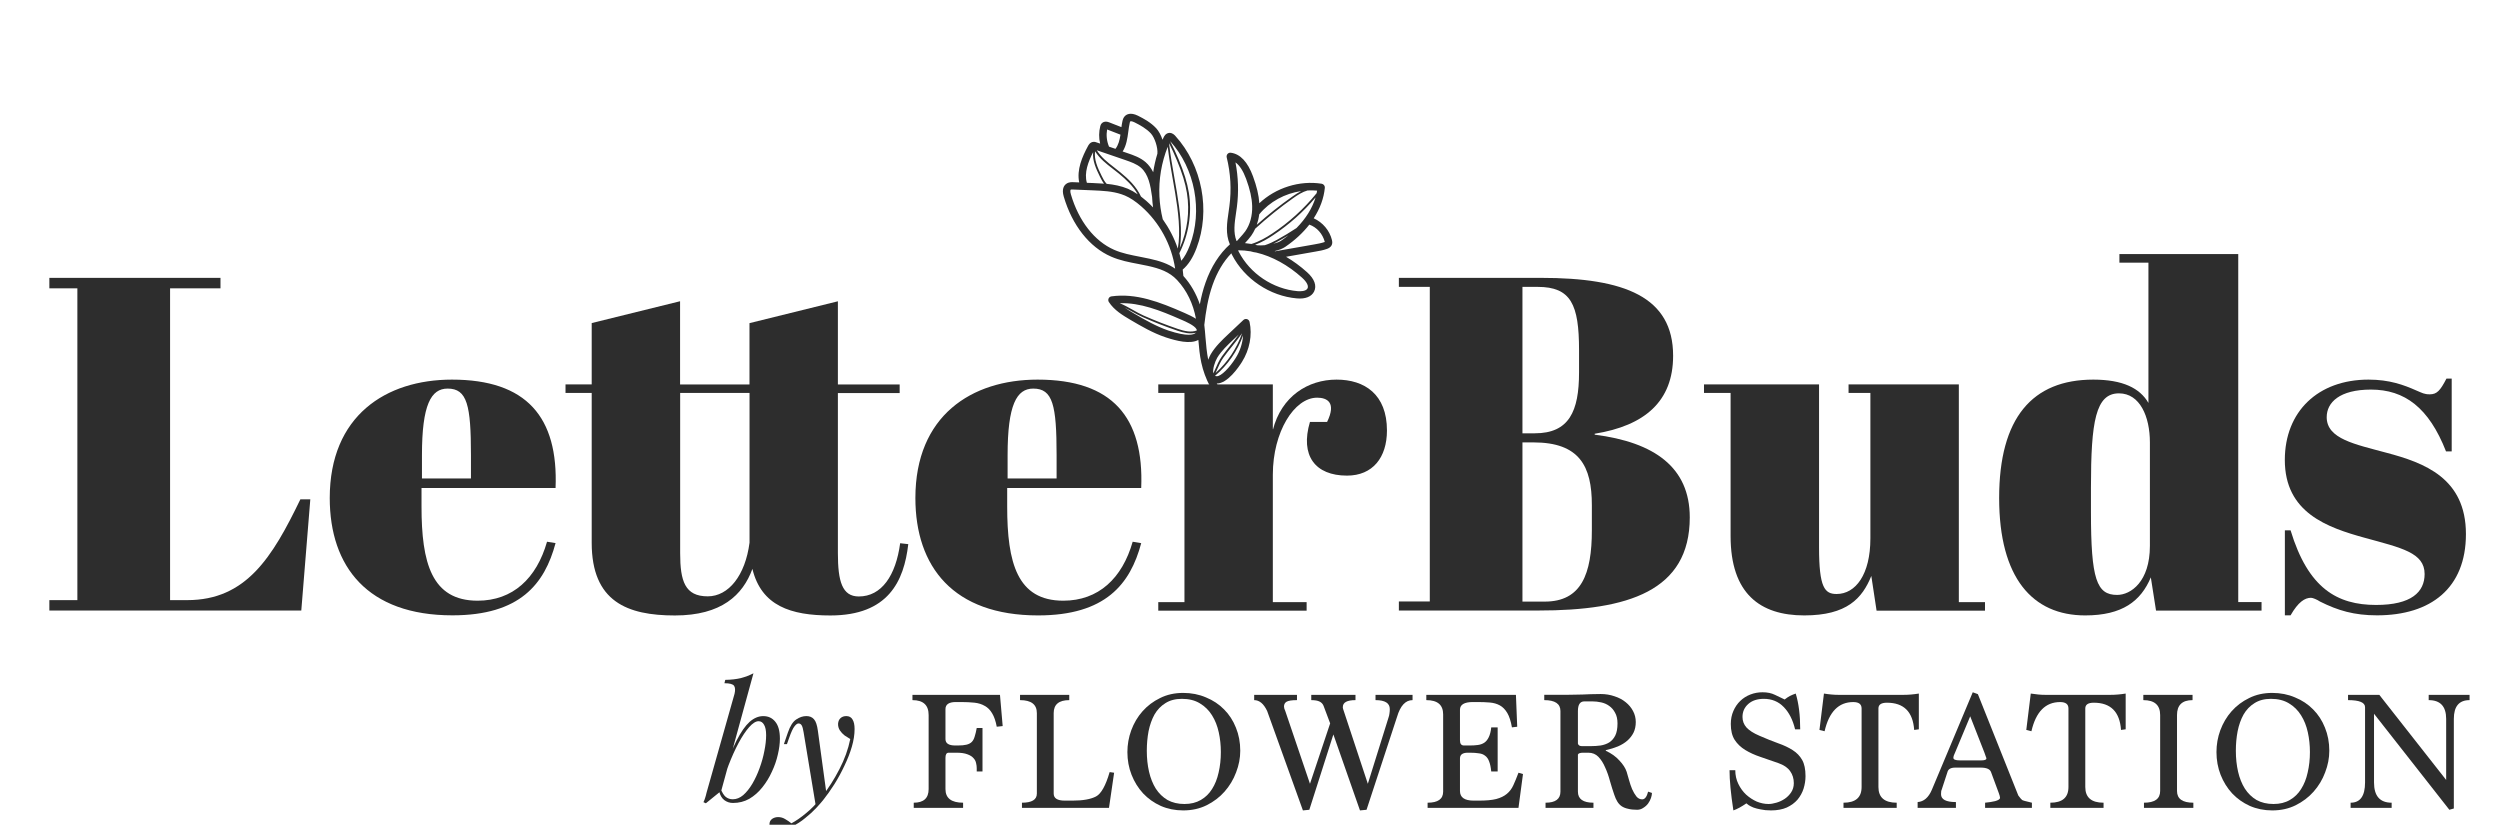
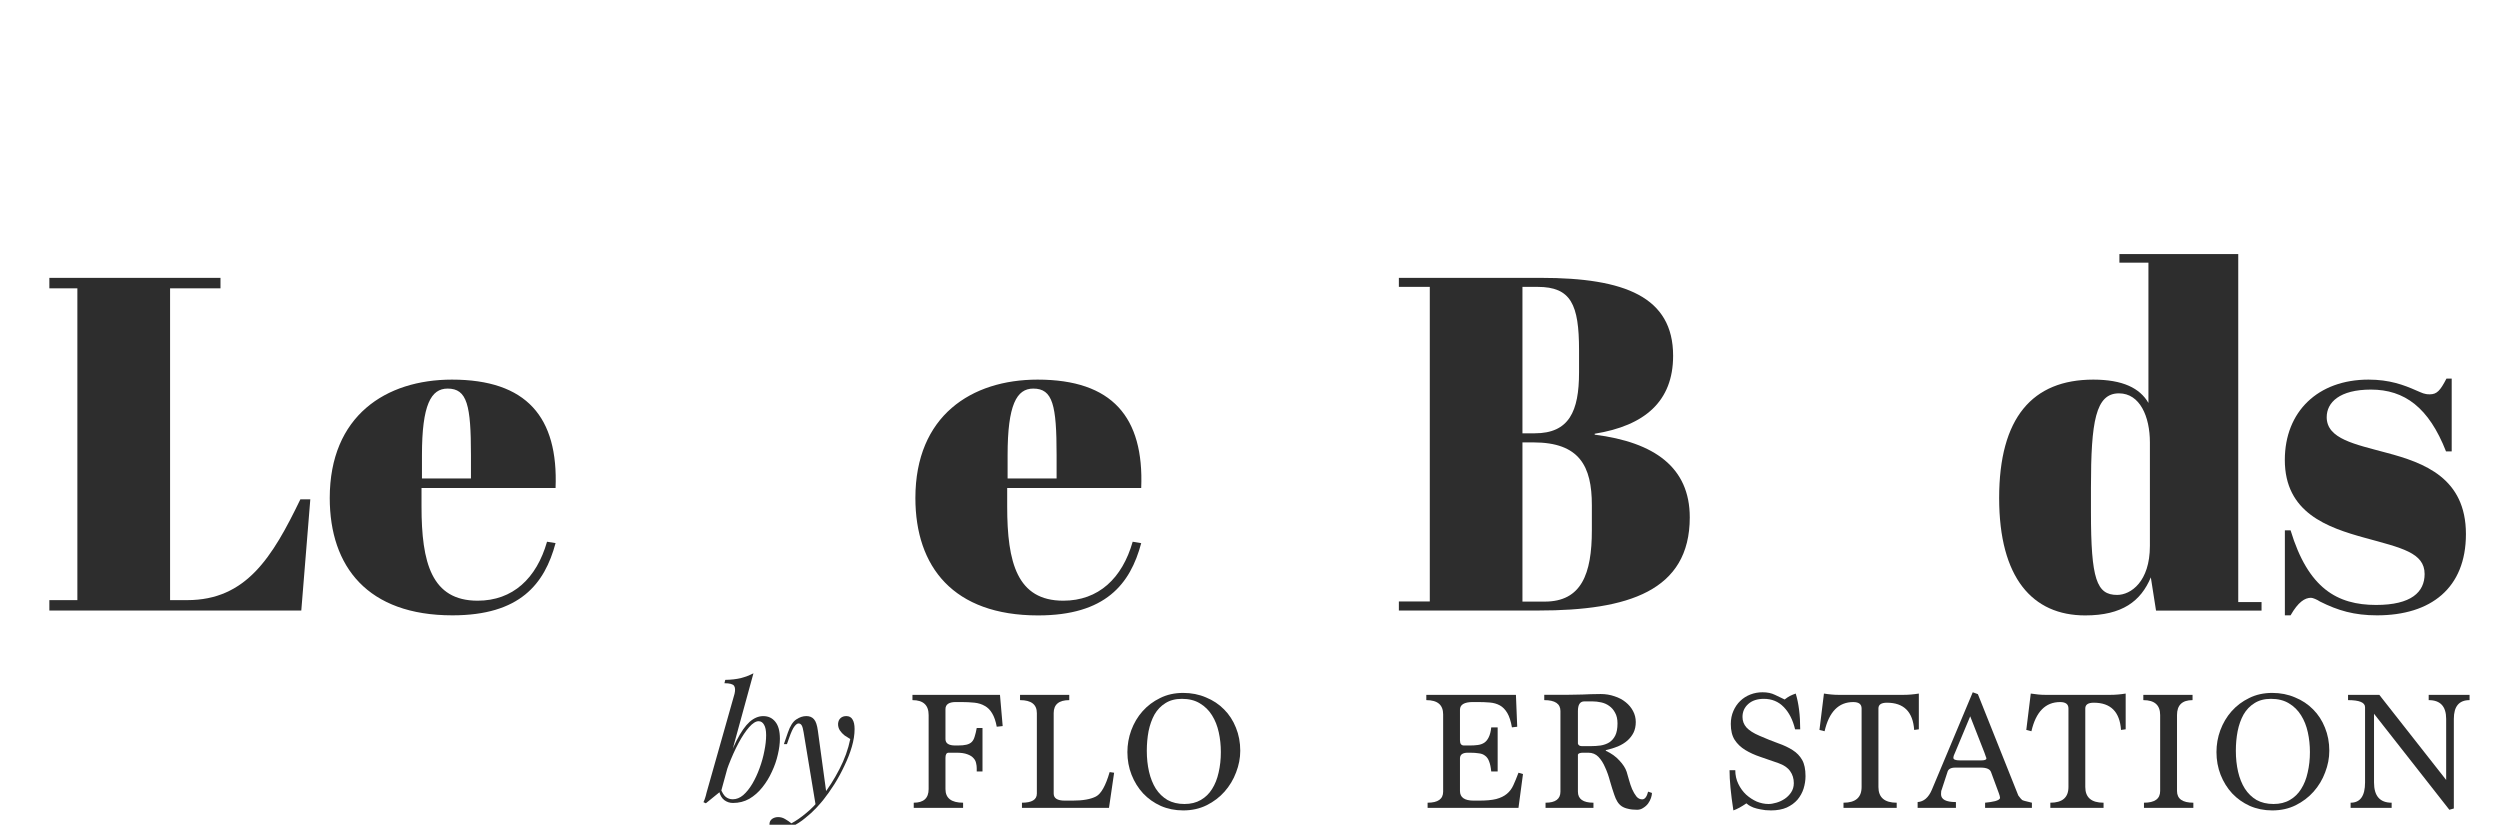
<svg xmlns="http://www.w3.org/2000/svg" width="97" height="32" viewBox="0 0 97 32" fill="none">
  <g clip-path="url(#clip0_570_421)">
    <path d="M8.555 10.781V11.186H6.599V23.285H7.264C9.551 23.285 10.567 21.624 11.654 19.375H12.04L11.69 23.69H1.915V23.285H3.002V11.186H1.915V10.781H8.555Z" fill="#2D2D2D" />
    <path d="M17.536 14.729C20.433 14.729 21.666 16.186 21.556 18.934H16.355V19.654C16.355 21.831 16.742 23.307 18.532 23.307C19.898 23.307 20.819 22.44 21.225 21.019L21.556 21.072C21.131 22.659 20.174 23.875 17.553 23.875C14.27 23.875 12.794 21.994 12.794 19.32C12.796 16.131 14.973 14.729 17.536 14.729ZM18.273 18.564V17.659C18.273 15.723 18.127 15.077 17.368 15.077C16.723 15.077 16.372 15.703 16.372 17.659V18.564H18.273Z" fill="#2D2D2D" />
-     <path d="M22.958 15.245H21.942V14.914H22.958V12.535L26.387 11.688V14.916H29.08V12.538L32.51 11.69V14.918H34.907V15.25H32.51V21.466C32.51 22.553 32.675 23.143 33.321 23.143C34.206 23.143 34.758 22.332 34.926 21.077L35.241 21.113C35.075 22.55 34.466 23.88 32.217 23.88C30.686 23.88 29.543 23.51 29.193 22.073C28.823 23.088 27.993 23.88 26.186 23.88C24.34 23.88 22.958 23.345 22.958 21.058V15.245ZM29.082 15.245H26.39V21.461C26.39 22.548 26.575 23.138 27.46 23.138C28.271 23.138 28.917 22.327 29.082 21.055V15.245Z" fill="#2D2D2D" />
    <path d="M40.259 14.729C43.156 14.729 44.39 16.186 44.279 18.934H39.079V19.654C39.079 21.831 39.465 23.307 41.255 23.307C42.621 23.307 43.543 22.44 43.948 21.019L44.279 21.075C43.855 22.661 42.897 23.878 40.276 23.878C36.993 23.878 35.517 21.996 35.517 19.323C35.517 16.131 37.694 14.729 40.259 14.729ZM40.996 18.564V17.659C40.996 15.723 40.85 15.077 40.091 15.077C39.446 15.077 39.095 15.703 39.095 17.659V18.564H40.996Z" fill="#2D2D2D" />
-     <path d="M49.386 18.418V23.362H50.697V23.693H44.941V23.362H45.957V15.245H44.941V14.914H49.386V16.685C49.718 15.375 50.752 14.729 51.858 14.729C52.946 14.729 53.814 15.3 53.814 16.702C53.814 17.753 53.26 18.454 52.264 18.454C51.028 18.454 50.438 17.679 50.826 16.371H51.491C51.861 15.615 51.491 15.43 51.105 15.43C50.217 15.43 49.386 16.757 49.386 18.418Z" fill="#2D2D2D" />
    <path d="M59.791 10.781C63.038 10.781 64.917 11.518 64.917 13.805C64.917 15.576 63.811 16.517 61.874 16.829V16.865C64.197 17.16 65.563 18.137 65.563 20.074C65.563 22.932 63.165 23.688 59.697 23.688H54.276V23.338H55.476V11.131H54.276V10.781H59.791ZM59.071 16.812H59.551C60.878 16.812 61.267 15.965 61.267 14.45V13.584C61.267 11.813 60.953 11.131 59.661 11.131H59.071V16.812ZM59.071 23.342H59.937C61.358 23.342 61.764 22.272 61.764 20.575V19.598C61.764 18.086 61.284 17.165 59.496 17.165H59.071V23.342Z" fill="#2D2D2D" />
-     <path d="M72.811 23.693L72.607 22.347C72.257 23.213 71.666 23.878 70.005 23.878C68.289 23.878 67.147 23.031 67.147 20.799V15.245H66.115V14.914H70.579V21.24C70.579 22.807 70.8 23.047 71.261 23.047C71.997 23.047 72.571 22.291 72.571 20.89V15.245H71.724V14.914H76.003V23.362H77.018V23.693H72.811Z" fill="#2D2D2D" />
    <path d="M83.452 22.402C83.066 23.323 82.346 23.878 80.906 23.878C78.859 23.878 77.567 22.421 77.567 19.323C77.567 16.205 78.859 14.729 81.22 14.729C82.363 14.729 83.028 15.06 83.359 15.634V10.191H82.233V9.859H86.844V23.359H87.748V23.691H83.654L83.452 22.402ZM83.416 21.183V17.163C83.416 16.167 83.03 15.262 82.216 15.262C81.311 15.262 81.129 16.349 81.129 18.915V19.875C81.129 22.476 81.35 23.083 82.144 23.083C82.677 23.083 83.416 22.567 83.416 21.183Z" fill="#2D2D2D" />
    <path d="M88.653 20.576H88.874C89.556 22.827 90.681 23.472 92.193 23.472C93.559 23.472 94.075 22.973 94.075 22.272C94.075 21.442 93.17 21.257 91.768 20.871C90.292 20.465 88.651 19.894 88.651 17.847C88.651 15.965 89.942 14.729 91.898 14.729C92.709 14.729 93.264 14.933 93.76 15.154C93.981 15.245 94.056 15.3 94.276 15.3C94.552 15.3 94.682 15.154 94.922 14.691H95.126V17.513H94.905C94.24 15.816 93.3 15.116 91.992 15.116C90.775 15.116 90.276 15.615 90.276 16.186C90.276 17.033 91.382 17.237 92.599 17.568C94.056 17.955 95.678 18.545 95.678 20.722C95.678 22.824 94.312 23.875 92.229 23.875C91.344 23.875 90.717 23.691 90.016 23.34C89.906 23.266 89.74 23.194 89.666 23.194C89.426 23.194 89.169 23.36 88.874 23.875H88.653V20.576Z" fill="#2D2D2D" />
-     <path d="M42.534 5.521C42.512 5.513 42.474 5.499 42.426 5.504C42.296 5.513 42.236 5.626 42.215 5.665C41.994 6.073 41.768 6.586 41.874 7.078L41.655 7.069C41.583 7.066 41.473 7.061 41.377 7.129C41.283 7.193 41.187 7.335 41.274 7.628C41.6 8.741 42.27 9.591 43.11 9.956C43.453 10.107 43.822 10.177 44.178 10.244C44.298 10.268 44.418 10.289 44.535 10.316C45.003 10.419 45.375 10.551 45.668 10.863C45.67 10.865 45.673 10.868 45.675 10.87C46.05 11.273 46.297 11.789 46.403 12.368C46.273 12.284 46.122 12.214 45.975 12.149L45.932 12.13C44.998 11.72 44.082 11.365 43.124 11.499C43.076 11.506 43.033 11.537 43.014 11.581C42.995 11.626 42.997 11.677 43.023 11.717C43.232 12.039 43.566 12.236 43.858 12.409C44.288 12.661 44.732 12.922 45.219 13.085C45.227 13.088 45.234 13.09 45.241 13.093C45.644 13.225 46.179 13.364 46.496 13.189C46.52 13.479 46.547 13.779 46.611 14.072C46.883 15.334 47.874 16.433 49.098 16.846C49.141 16.861 49.187 16.875 49.232 16.889C49.309 16.911 49.388 16.868 49.41 16.791C49.431 16.714 49.391 16.63 49.311 16.613C48.421 16.354 47.651 15.701 47.211 14.881C47.627 14.883 48.063 14.245 48.188 14.043C48.486 13.568 48.594 13.001 48.483 12.49C48.471 12.44 48.435 12.397 48.385 12.382C48.334 12.368 48.282 12.38 48.243 12.416L47.66 12.965C47.415 13.196 47.161 13.436 46.981 13.738C46.955 13.784 46.916 13.861 46.878 13.957C46.822 13.673 46.796 13.378 46.772 13.09C46.76 12.929 46.746 12.769 46.727 12.608C46.784 12.101 46.868 11.571 47.046 11.062C47.218 10.568 47.468 10.148 47.775 9.829C47.782 9.85 47.792 9.869 47.804 9.891C48.286 10.827 49.273 11.489 50.322 11.578C50.651 11.607 50.886 11.511 50.986 11.314C51.099 11.089 51.003 10.82 50.713 10.561C50.454 10.328 50.18 10.129 49.899 9.963L51.044 9.761C51.188 9.737 51.337 9.711 51.483 9.658C51.524 9.644 51.632 9.605 51.675 9.497C51.706 9.421 51.687 9.346 51.68 9.315C51.591 8.945 51.32 8.626 50.972 8.47C51.217 8.093 51.366 7.69 51.404 7.285C51.411 7.21 51.356 7.143 51.284 7.129C50.418 6.992 49.501 7.285 48.862 7.885C48.841 7.573 48.762 7.237 48.615 6.838C48.411 6.284 48.123 5.974 47.756 5.926C47.708 5.919 47.663 5.936 47.629 5.972C47.598 6.008 47.586 6.056 47.595 6.101C47.749 6.723 47.785 7.359 47.701 7.993C47.691 8.067 47.679 8.141 47.67 8.218C47.607 8.638 47.542 9.073 47.718 9.478C47.718 9.478 47.718 9.481 47.72 9.481C47.315 9.843 46.988 10.354 46.775 10.964C46.676 11.242 46.606 11.525 46.554 11.809C46.412 11.396 46.199 11.021 45.915 10.707C45.91 10.625 45.901 10.541 45.889 10.46C46.11 10.27 46.282 10.006 46.426 9.625C46.978 8.17 46.647 6.421 45.601 5.271C45.57 5.237 45.488 5.149 45.368 5.156C45.222 5.168 45.159 5.302 45.14 5.348C45.128 5.372 45.118 5.398 45.106 5.422C45.047 5.247 44.96 5.084 44.862 4.978C44.655 4.755 44.386 4.606 44.151 4.489C43.858 4.345 43.705 4.441 43.64 4.51C43.585 4.57 43.563 4.64 43.549 4.709C43.532 4.781 43.523 4.856 43.511 4.933L43.038 4.748C42.874 4.683 42.781 4.748 42.742 4.791C42.709 4.829 42.697 4.873 42.69 4.897C42.635 5.117 42.632 5.35 42.685 5.571L42.534 5.521ZM47.943 13.892C47.718 14.252 47.377 14.614 47.202 14.597C47.175 14.595 47.156 14.59 47.142 14.583C47.636 14.165 48.013 13.621 48.231 13.013C48.212 13.313 48.116 13.621 47.943 13.892ZM47.166 14.47C47.18 14.439 47.192 14.408 47.206 14.377C47.281 14.204 47.36 14.024 47.468 13.873C47.574 13.724 47.691 13.58 47.804 13.438C47.934 13.275 48.068 13.107 48.191 12.932C47.986 13.52 47.631 14.055 47.166 14.47ZM47.857 13.174L48.063 12.98C47.962 13.121 47.855 13.256 47.746 13.39C47.634 13.532 47.516 13.678 47.41 13.827C47.298 13.985 47.218 14.168 47.142 14.345C47.12 14.393 47.099 14.441 47.077 14.487C47.043 14.331 47.135 14.041 47.228 13.882C47.386 13.616 47.627 13.393 47.857 13.174ZM49.993 9.128C49.902 9.202 49.806 9.272 49.705 9.341C49.635 9.389 49.527 9.428 49.403 9.459C49.462 9.43 49.52 9.401 49.575 9.37C49.717 9.293 49.856 9.212 49.993 9.128ZM50.523 10.777C50.59 10.837 50.804 11.045 50.732 11.189C50.672 11.309 50.444 11.305 50.348 11.297C49.395 11.216 48.498 10.616 48.061 9.764C48.051 9.745 48.044 9.725 48.039 9.711C48.203 9.711 48.37 9.725 48.536 9.754C48.541 9.757 48.543 9.757 48.548 9.759C48.606 9.778 48.673 9.79 48.747 9.8C49.359 9.946 49.971 10.28 50.523 10.777ZM51.402 9.387C51.399 9.389 51.395 9.389 51.39 9.392C51.265 9.435 51.128 9.459 50.996 9.483L49.494 9.747C49.489 9.747 49.486 9.749 49.482 9.752C49.474 9.749 49.467 9.745 49.458 9.742C49.618 9.704 49.765 9.649 49.866 9.579C50.24 9.325 50.554 9.032 50.802 8.715C51.094 8.818 51.318 9.07 51.402 9.387ZM50.303 8.849C50.055 9.01 49.803 9.166 49.542 9.308C49.393 9.387 49.237 9.464 49.074 9.514C48.968 9.524 48.867 9.524 48.781 9.517C48.755 9.509 48.726 9.505 48.699 9.497C48.961 9.399 49.201 9.257 49.398 9.125C50.014 8.717 50.566 8.225 51.044 7.661C50.917 8.079 50.663 8.485 50.303 8.849ZM50.485 7.414C50.362 7.477 50.247 7.553 50.142 7.628C49.662 7.964 49.201 8.331 48.764 8.722C48.807 8.593 48.841 8.456 48.858 8.314C48.858 8.312 48.86 8.312 48.862 8.312C49.266 7.822 49.858 7.505 50.485 7.414ZM47.977 9.349C47.847 9.022 47.9 8.655 47.958 8.264C47.97 8.187 47.982 8.11 47.991 8.033C48.066 7.453 48.047 6.872 47.936 6.301C48.094 6.413 48.234 6.627 48.349 6.939C48.5 7.349 48.575 7.685 48.584 7.993C48.596 8.369 48.5 8.717 48.315 8.977C48.255 9.061 48.183 9.137 48.109 9.221C48.071 9.265 48.03 9.308 47.991 9.353C47.986 9.351 47.982 9.351 47.977 9.349ZM48.32 9.416C48.397 9.332 48.478 9.243 48.548 9.145C48.608 9.061 48.658 8.969 48.702 8.873C49.17 8.449 49.664 8.048 50.18 7.685C50.353 7.563 50.535 7.445 50.732 7.39C50.855 7.383 50.979 7.385 51.104 7.397C51.099 7.431 51.092 7.465 51.085 7.496C50.593 8.103 50.012 8.631 49.359 9.063C49.136 9.212 48.858 9.373 48.555 9.466C48.471 9.452 48.387 9.44 48.303 9.433C48.308 9.428 48.313 9.421 48.32 9.416ZM45.817 12.397L45.862 12.416C46.002 12.476 46.352 12.629 46.426 12.776C46.429 12.793 46.431 12.807 46.438 12.821C46.218 12.908 45.954 12.848 45.697 12.761C45.69 12.759 45.685 12.757 45.678 12.754C45.236 12.603 44.794 12.43 44.367 12.241C44.228 12.178 44.089 12.101 43.943 12.017C43.782 11.926 43.616 11.835 43.448 11.765C44.238 11.737 45.02 12.046 45.817 12.397ZM45.33 12.824C44.867 12.665 44.427 12.413 44.005 12.166C43.883 12.094 43.753 12.015 43.63 11.929C43.724 11.977 43.818 12.027 43.909 12.08C44.05 12.159 44.199 12.243 44.341 12.305C44.77 12.497 45.212 12.67 45.656 12.821C45.663 12.824 45.668 12.826 45.675 12.829C45.922 12.913 46.175 12.97 46.4 12.91C46.319 12.992 46.074 13.069 45.33 12.824ZM43.659 6.209C43.875 6.284 44.099 6.361 44.267 6.505C44.559 6.759 44.639 7.189 44.701 7.642C44.708 7.777 44.72 7.913 44.739 8.048C44.655 7.959 44.566 7.873 44.473 7.791C44.403 7.731 44.336 7.676 44.269 7.625C44.099 7.244 43.775 6.937 43.467 6.685C43.383 6.615 43.302 6.553 43.222 6.49C42.961 6.289 42.733 6.109 42.555 5.83L43.659 6.209ZM45.363 5.561C45.471 5.777 45.572 5.998 45.663 6.219C45.867 6.709 45.992 7.109 46.052 7.486C46.17 8.209 46.071 8.955 45.776 9.622C45.884 8.969 45.779 8.149 45.666 7.477C45.635 7.292 45.603 7.112 45.572 6.932C45.49 6.469 45.411 6.029 45.361 5.566C45.363 5.564 45.363 5.561 45.363 5.561ZM45.502 6.944C45.534 7.124 45.567 7.304 45.596 7.489C45.709 8.168 45.817 9.001 45.699 9.646C45.562 9.241 45.363 8.857 45.114 8.506C45.114 8.506 45.114 8.506 45.114 8.504C45.042 8.213 45.001 7.918 44.986 7.621V7.618C44.986 7.616 44.986 7.616 44.986 7.613C44.955 6.961 45.066 6.305 45.308 5.696C45.356 6.118 45.428 6.521 45.502 6.944ZM42.939 7.133C42.853 7.045 42.795 6.927 42.745 6.826C42.582 6.5 42.443 6.181 42.49 5.871C42.675 6.161 42.92 6.351 43.175 6.548C43.254 6.61 43.335 6.673 43.419 6.74C43.688 6.961 43.971 7.225 44.144 7.539C44.014 7.45 43.887 7.378 43.76 7.323C43.496 7.213 43.215 7.16 42.939 7.133ZM42.414 5.902C42.38 6.219 42.519 6.536 42.68 6.86C42.723 6.944 42.771 7.042 42.836 7.126C42.69 7.114 42.546 7.107 42.407 7.102L42.171 7.093C42.056 6.706 42.227 6.267 42.414 5.902ZM44.598 10.037C44.478 10.011 44.355 9.987 44.233 9.963C43.878 9.893 43.542 9.831 43.227 9.692C42.467 9.358 41.855 8.578 41.552 7.546C41.516 7.426 41.531 7.371 41.542 7.361C41.559 7.349 41.617 7.352 41.646 7.354L42.397 7.385C42.774 7.402 43.16 7.417 43.513 7.537C43.559 7.551 43.602 7.568 43.647 7.587C43.854 7.676 44.06 7.813 44.281 8.007C44.989 8.629 45.457 9.495 45.596 10.424C45.313 10.227 44.984 10.121 44.598 10.037ZM46.163 9.526C46.066 9.781 45.959 9.973 45.834 10.119C45.812 10.021 45.786 9.922 45.759 9.824C46.124 9.101 46.256 8.273 46.127 7.472C46.064 7.09 45.939 6.682 45.733 6.188C45.632 5.945 45.519 5.708 45.402 5.475C46.369 6.548 46.674 8.175 46.163 9.526ZM44.026 4.75C44.238 4.856 44.478 4.988 44.653 5.177C44.804 5.341 44.929 5.727 44.907 5.962C44.835 6.197 44.78 6.437 44.744 6.682C44.672 6.538 44.578 6.404 44.451 6.293C44.242 6.111 43.981 6.022 43.751 5.943L43.559 5.878C43.705 5.645 43.743 5.372 43.779 5.103C43.794 4.993 43.808 4.882 43.832 4.777C43.839 4.741 43.846 4.719 43.854 4.712C43.861 4.7 43.916 4.695 44.026 4.75ZM43.026 5.679C42.939 5.47 42.918 5.237 42.956 5.024L43.474 5.225C43.443 5.434 43.395 5.626 43.28 5.775L43.028 5.689C43.026 5.686 43.026 5.684 43.026 5.679Z" fill="#2D2D2D" />
    <path d="M32.07 30.82L31.653 31.273L31.18 28.413C31.16 28.284 31.135 28.195 31.106 28.145C31.077 28.095 31.035 28.07 30.981 28.07C30.936 28.07 30.884 28.108 30.826 28.183C30.768 28.253 30.697 28.406 30.614 28.643L30.533 28.873H30.415L30.571 28.419C30.658 28.166 30.766 27.998 30.894 27.915C31.023 27.828 31.153 27.784 31.286 27.784C31.415 27.784 31.514 27.826 31.584 27.909C31.655 27.988 31.705 28.137 31.734 28.357L32.07 30.82ZM30.707 31.945C30.886 31.85 31.075 31.719 31.273 31.553C31.477 31.392 31.686 31.172 31.902 30.894C32.146 30.583 32.368 30.235 32.567 29.849C32.77 29.459 32.911 29.068 32.99 28.674C32.924 28.637 32.851 28.591 32.772 28.537C32.698 28.479 32.636 28.413 32.586 28.338C32.536 28.259 32.513 28.172 32.517 28.077C32.526 27.981 32.559 27.909 32.617 27.859C32.675 27.809 32.748 27.784 32.835 27.784C32.947 27.784 33.027 27.828 33.077 27.915C33.131 27.998 33.158 28.122 33.158 28.288C33.158 28.5 33.123 28.728 33.052 28.972C32.982 29.213 32.886 29.457 32.766 29.706C32.65 29.955 32.52 30.195 32.374 30.428C32.229 30.656 32.082 30.863 31.933 31.05C31.866 31.133 31.775 31.236 31.659 31.361C31.543 31.485 31.404 31.611 31.242 31.74C31.085 31.873 30.907 31.987 30.707 32.082C30.583 32.14 30.475 32.179 30.384 32.2C30.297 32.225 30.224 32.237 30.166 32.237C30.084 32.237 30.011 32.215 29.949 32.169C29.887 32.128 29.855 32.066 29.855 31.983C29.855 31.891 29.891 31.821 29.961 31.771C30.027 31.726 30.104 31.703 30.191 31.703C30.287 31.703 30.376 31.727 30.459 31.777C30.546 31.827 30.629 31.883 30.707 31.945Z" fill="#2D2D2D" />
    <path d="M29.433 27.983C29.325 27.983 29.203 28.06 29.066 28.214C28.934 28.363 28.797 28.568 28.656 28.829C28.519 29.086 28.388 29.377 28.264 29.7C28.144 30.023 28.042 30.359 27.959 30.708L28.065 30.036C28.243 29.493 28.415 29.057 28.581 28.73C28.751 28.398 28.919 28.158 29.085 28.008C29.255 27.859 29.431 27.785 29.614 27.785C29.808 27.785 29.964 27.857 30.08 28.002C30.2 28.147 30.26 28.367 30.26 28.661C30.26 28.848 30.233 29.053 30.18 29.277C30.13 29.501 30.053 29.723 29.949 29.943C29.85 30.162 29.726 30.366 29.576 30.552C29.431 30.735 29.263 30.882 29.073 30.994C28.882 31.102 28.67 31.155 28.438 31.155C28.314 31.155 28.202 31.118 28.102 31.044C28.007 30.969 27.943 30.861 27.909 30.72L27.959 30.596C28.017 30.749 28.084 30.857 28.158 30.919C28.237 30.981 28.328 31.012 28.432 31.012C28.573 31.012 28.708 30.959 28.836 30.851C28.965 30.739 29.083 30.591 29.191 30.409C29.298 30.227 29.392 30.026 29.471 29.806C29.553 29.582 29.616 29.36 29.657 29.14C29.703 28.916 29.726 28.711 29.726 28.525C29.726 28.342 29.698 28.207 29.645 28.12C29.595 28.029 29.524 27.983 29.433 27.983ZM27.984 30.683C27.884 30.762 27.785 30.842 27.686 30.925C27.586 31.004 27.486 31.085 27.387 31.168L27.294 31.124C27.323 31.066 27.346 31.008 27.362 30.95C27.383 30.888 27.399 30.826 27.412 30.764L28.5 26.92C28.533 26.779 28.527 26.675 28.482 26.609C28.436 26.543 28.312 26.509 28.108 26.509L28.14 26.379C28.368 26.375 28.569 26.352 28.743 26.311C28.917 26.265 29.081 26.203 29.234 26.124L27.984 30.683Z" fill="#2D2D2D" />
    <path d="M95.819 27.165C95.412 27.165 95.209 27.407 95.209 27.892V31.369L95.035 31.419L92.112 27.694V30.362C92.112 30.884 92.34 31.145 92.796 31.145V31.344H91.204V31.145C91.577 31.145 91.764 30.884 91.764 30.362V27.439C91.764 27.256 91.544 27.165 91.104 27.165V26.96H92.317L94.911 30.262V27.892C94.911 27.407 94.685 27.165 94.233 27.165V26.96H95.819V27.165Z" fill="#2D2D2D" />
    <path d="M88.113 27.115C87.86 27.115 87.647 27.171 87.473 27.283C87.299 27.39 87.157 27.538 87.05 27.724C86.946 27.911 86.869 28.127 86.82 28.371C86.774 28.612 86.751 28.864 86.751 29.13C86.751 29.42 86.78 29.692 86.838 29.945C86.896 30.193 86.983 30.411 87.1 30.598C87.22 30.784 87.371 30.931 87.553 31.039C87.74 31.143 87.96 31.195 88.213 31.195C88.457 31.195 88.669 31.143 88.847 31.039C89.025 30.936 89.171 30.795 89.282 30.616C89.399 30.434 89.484 30.22 89.537 29.976C89.596 29.727 89.625 29.462 89.625 29.18C89.625 28.914 89.598 28.659 89.544 28.415C89.49 28.166 89.403 27.946 89.282 27.755C89.162 27.561 89.005 27.405 88.81 27.289C88.619 27.173 88.387 27.115 88.113 27.115ZM88.163 26.885C88.482 26.885 88.777 26.943 89.046 27.059C89.32 27.171 89.554 27.326 89.749 27.525C89.948 27.724 90.101 27.961 90.209 28.234C90.321 28.508 90.377 28.806 90.377 29.13C90.377 29.412 90.323 29.692 90.215 29.97C90.112 30.247 89.963 30.496 89.768 30.716C89.577 30.931 89.345 31.108 89.071 31.244C88.802 31.377 88.499 31.444 88.163 31.444C87.848 31.444 87.558 31.385 87.292 31.269C87.027 31.149 86.799 30.987 86.608 30.784C86.417 30.577 86.268 30.336 86.16 30.063C86.053 29.789 85.999 29.495 85.999 29.18C85.999 28.889 86.048 28.607 86.148 28.334C86.252 28.056 86.397 27.811 86.583 27.6C86.774 27.384 87.002 27.212 87.267 27.084C87.533 26.951 87.831 26.885 88.163 26.885Z" fill="#2D2D2D" />
    <path d="M85.071 27.165C84.669 27.165 84.468 27.358 84.468 27.743V30.691C84.468 30.994 84.679 31.145 85.102 31.145V31.344H83.186V31.145C83.605 31.145 83.814 30.994 83.814 30.691V27.743C83.814 27.358 83.597 27.165 83.161 27.165V26.96H85.071V27.165Z" fill="#2D2D2D" />
    <path d="M82.476 28.297L82.296 28.322C82.246 27.617 81.894 27.265 81.239 27.265C81.019 27.265 80.909 27.339 80.909 27.488V30.536C80.909 30.942 81.145 31.145 81.618 31.145V31.345H79.553V31.145C80.022 31.145 80.256 30.942 80.256 30.536V27.488C80.256 27.323 80.148 27.24 79.933 27.24C79.365 27.24 78.993 27.617 78.819 28.372L78.62 28.322L78.794 26.91C78.898 26.927 78.996 26.939 79.087 26.947C79.178 26.956 79.265 26.96 79.348 26.96H81.892C81.987 26.96 82.082 26.956 82.178 26.947C82.273 26.939 82.373 26.927 82.476 26.91V28.297Z" fill="#2D2D2D" />
    <path d="M78.31 30.865C78.384 30.965 78.434 31.023 78.459 31.039C78.475 31.056 78.602 31.091 78.838 31.145V31.344H77.022V31.145C77.093 31.137 77.161 31.128 77.227 31.12C77.298 31.108 77.36 31.095 77.414 31.083C77.472 31.066 77.518 31.048 77.551 31.027C77.584 31.006 77.601 30.981 77.601 30.952C77.601 30.931 77.597 30.907 77.588 30.878C77.58 30.849 77.567 30.811 77.551 30.766L77.252 29.957C77.211 29.841 77.076 29.783 76.848 29.783H75.865C75.691 29.783 75.59 29.841 75.561 29.957L75.337 30.641C75.32 30.67 75.312 30.728 75.312 30.815C75.312 31.019 75.505 31.12 75.89 31.12V31.344H74.404V31.12C74.644 31.104 74.829 30.944 74.957 30.641L76.543 26.86L76.742 26.934L78.31 30.865ZM75.865 29.18C75.816 29.279 75.791 29.354 75.791 29.404C75.791 29.47 75.874 29.503 76.04 29.503H76.873C77.006 29.503 77.072 29.478 77.072 29.428C77.072 29.412 77.064 29.385 77.047 29.348C77.035 29.31 77.018 29.263 76.997 29.205L76.444 27.793L75.865 29.18Z" fill="#2D2D2D" />
    <path d="M74.451 28.297L74.27 28.322C74.221 27.617 73.868 27.265 73.213 27.265C72.993 27.265 72.883 27.339 72.883 27.488V30.536C72.883 30.942 73.12 31.145 73.592 31.145V31.345H71.528V31.145C71.996 31.145 72.23 30.942 72.23 30.536V27.488C72.23 27.323 72.123 27.24 71.907 27.24C71.339 27.24 70.968 27.617 70.794 28.372L70.595 28.322L70.769 26.91C70.872 26.927 70.97 26.939 71.061 26.947C71.152 26.956 71.239 26.96 71.322 26.96H73.866C73.961 26.96 74.057 26.956 74.152 26.947C74.248 26.939 74.347 26.927 74.451 26.91V28.297Z" fill="#2D2D2D" />
    <path d="M69.649 28.297C69.562 27.932 69.415 27.643 69.208 27.432C69.005 27.221 68.748 27.115 68.436 27.115C68.184 27.115 67.983 27.181 67.833 27.314C67.684 27.447 67.609 27.614 67.609 27.818C67.609 27.975 67.661 28.112 67.765 28.228C67.873 28.344 68.038 28.45 68.262 28.545C68.528 28.661 68.77 28.759 68.99 28.838C69.214 28.916 69.403 29.006 69.556 29.105C69.714 29.205 69.836 29.331 69.923 29.485C70.01 29.638 70.054 29.847 70.054 30.113C70.054 30.274 70.029 30.436 69.979 30.598C69.929 30.755 69.85 30.898 69.743 31.027C69.635 31.151 69.496 31.253 69.326 31.332C69.156 31.406 68.953 31.444 68.716 31.444C68.563 31.444 68.43 31.431 68.318 31.406C68.206 31.386 68.111 31.361 68.032 31.332C67.954 31.299 67.891 31.267 67.846 31.238C67.804 31.209 67.775 31.186 67.759 31.17C67.568 31.303 67.4 31.394 67.255 31.444C67.155 30.793 67.106 30.272 67.106 29.883H67.329C67.329 30.077 67.369 30.256 67.448 30.417C67.526 30.579 67.628 30.718 67.752 30.834C67.877 30.946 68.014 31.035 68.163 31.102C68.316 31.164 68.468 31.195 68.617 31.195C68.708 31.195 68.81 31.178 68.922 31.145C69.038 31.112 69.146 31.062 69.245 30.996C69.345 30.929 69.427 30.846 69.494 30.747C69.564 30.643 69.6 30.523 69.6 30.386C69.6 30.208 69.552 30.052 69.457 29.92C69.365 29.787 69.214 29.683 69.002 29.609C68.758 29.522 68.524 29.441 68.3 29.366C68.08 29.292 67.885 29.203 67.715 29.099C67.545 28.995 67.408 28.865 67.305 28.707C67.205 28.549 67.155 28.344 67.155 28.091C67.155 27.905 67.189 27.737 67.255 27.587C67.321 27.434 67.41 27.303 67.522 27.196C67.634 27.088 67.765 27.005 67.914 26.947C68.063 26.889 68.221 26.86 68.387 26.86C68.573 26.86 68.733 26.893 68.866 26.959C69.002 27.026 69.129 27.086 69.245 27.14C69.311 27.086 69.38 27.04 69.45 27.003C69.525 26.966 69.6 26.934 69.674 26.91C69.79 27.287 69.848 27.749 69.848 28.297H69.649Z" fill="#2D2D2D" />
    <path d="M61.472 27.214C61.306 27.214 61.223 27.339 61.223 27.588V28.85C61.239 28.916 61.291 28.95 61.378 28.95H61.727C61.855 28.95 61.982 28.941 62.106 28.925C62.23 28.904 62.34 28.865 62.436 28.807C62.535 28.744 62.614 28.655 62.672 28.539C62.73 28.423 62.759 28.265 62.759 28.067C62.759 27.901 62.728 27.764 62.666 27.656C62.608 27.544 62.531 27.455 62.436 27.389C62.344 27.322 62.241 27.277 62.125 27.252C62.009 27.227 61.897 27.214 61.789 27.214H61.472ZM64.096 30.766C64.096 30.82 64.084 30.884 64.059 30.959C64.034 31.033 63.997 31.106 63.947 31.176C63.897 31.243 63.835 31.299 63.761 31.344C63.69 31.394 63.609 31.419 63.518 31.419C63.381 31.419 63.265 31.406 63.17 31.381C63.074 31.361 62.991 31.328 62.921 31.282C62.855 31.236 62.798 31.176 62.753 31.102C62.707 31.027 62.668 30.94 62.635 30.84C62.577 30.674 62.521 30.496 62.467 30.305C62.417 30.115 62.355 29.939 62.28 29.777C62.21 29.611 62.123 29.474 62.019 29.366C61.915 29.259 61.785 29.205 61.627 29.205H61.428C61.308 29.205 61.239 29.23 61.223 29.279V30.716C61.223 31.002 61.424 31.145 61.826 31.145V31.344H59.967V31.145C60.352 31.145 60.545 31.002 60.545 30.716V27.588C60.545 27.306 60.336 27.165 59.917 27.165V26.959H60.744C60.889 26.959 61.011 26.957 61.111 26.953C61.215 26.949 61.314 26.947 61.41 26.947C61.505 26.943 61.604 26.939 61.708 26.935C61.816 26.93 61.949 26.928 62.106 26.928C62.297 26.928 62.475 26.957 62.641 27.015C62.811 27.069 62.956 27.146 63.076 27.245C63.197 27.341 63.292 27.455 63.362 27.588C63.433 27.72 63.468 27.863 63.468 28.017C63.468 28.17 63.439 28.307 63.381 28.427C63.323 28.543 63.242 28.647 63.139 28.738C63.039 28.825 62.917 28.9 62.772 28.962C62.631 29.02 62.475 29.068 62.305 29.105V29.13C62.521 29.23 62.697 29.356 62.834 29.509C62.975 29.659 63.068 29.804 63.114 29.945C63.143 30.036 63.174 30.144 63.207 30.268C63.24 30.388 63.279 30.505 63.325 30.616C63.375 30.728 63.431 30.824 63.493 30.903C63.555 30.977 63.63 31.015 63.717 31.015C63.821 31.015 63.897 30.915 63.947 30.716L64.096 30.766Z" fill="#2D2D2D" />
    <path d="M58.868 28.197L58.663 28.222C58.621 27.982 58.561 27.795 58.482 27.662C58.403 27.53 58.308 27.432 58.196 27.37C58.084 27.308 57.956 27.271 57.81 27.258C57.665 27.246 57.506 27.239 57.331 27.239H57.151C56.815 27.239 56.647 27.339 56.647 27.538V28.726C56.647 28.859 56.699 28.925 56.803 28.925H57.027C57.139 28.925 57.242 28.919 57.338 28.906C57.433 28.894 57.516 28.865 57.587 28.819C57.657 28.774 57.715 28.703 57.761 28.608C57.81 28.512 57.844 28.384 57.86 28.222H58.109V29.933H57.86C57.844 29.771 57.817 29.642 57.779 29.547C57.746 29.451 57.696 29.379 57.63 29.329C57.568 29.275 57.487 29.242 57.388 29.23C57.288 29.213 57.168 29.205 57.027 29.205H56.952C56.749 29.205 56.647 29.279 56.647 29.429V30.691C56.647 30.94 56.824 31.064 57.176 31.064H57.381C57.663 31.064 57.887 31.044 58.053 31.002C58.223 30.957 58.36 30.89 58.464 30.803C58.571 30.716 58.656 30.604 58.718 30.467C58.781 30.331 58.847 30.169 58.917 29.982L59.092 30.032L58.917 31.344H55.391V31.145C55.793 31.145 55.994 31.002 55.994 30.716V27.718C55.994 27.349 55.777 27.165 55.341 27.165V26.96H58.818L58.868 28.197Z" fill="#2D2D2D" />
-     <path d="M54.807 27.165C54.533 27.165 54.332 27.383 54.204 27.818L53.022 31.419L52.767 31.444L51.735 28.496L50.802 31.419L50.553 31.444L49.166 27.588C49.033 27.306 48.865 27.165 48.662 27.165V26.96H50.323V27.165C50.124 27.165 49.989 27.186 49.919 27.227C49.852 27.268 49.819 27.331 49.819 27.414C49.819 27.434 49.823 27.461 49.832 27.494C49.844 27.523 49.856 27.555 49.869 27.588L50.827 30.411L51.61 28.067L51.355 27.389C51.326 27.314 51.275 27.258 51.2 27.221C51.125 27.183 51.017 27.165 50.877 27.165V26.96H52.593V27.165C52.266 27.165 52.102 27.254 52.102 27.432C52.102 27.441 52.102 27.451 52.102 27.463C52.106 27.476 52.11 27.492 52.114 27.513L53.072 30.411L53.874 27.843C53.895 27.785 53.907 27.729 53.912 27.675C53.92 27.621 53.924 27.567 53.924 27.513C53.924 27.281 53.739 27.165 53.37 27.165V26.96H54.807V27.165Z" fill="#2D2D2D" />
    <path d="M45.858 27.115C45.605 27.115 45.391 27.171 45.217 27.283C45.043 27.39 44.902 27.538 44.794 27.724C44.691 27.911 44.614 28.127 44.564 28.371C44.519 28.612 44.496 28.864 44.496 29.13C44.496 29.42 44.525 29.692 44.583 29.945C44.641 30.193 44.728 30.411 44.844 30.598C44.964 30.784 45.116 30.931 45.298 31.039C45.485 31.143 45.705 31.195 45.957 31.195C46.202 31.195 46.413 31.143 46.592 31.039C46.77 30.936 46.915 30.795 47.027 30.616C47.143 30.434 47.228 30.22 47.282 29.976C47.34 29.727 47.369 29.462 47.369 29.18C47.369 28.914 47.342 28.659 47.288 28.415C47.234 28.166 47.147 27.946 47.027 27.755C46.907 27.561 46.749 27.405 46.554 27.289C46.364 27.173 46.132 27.115 45.858 27.115ZM45.908 26.885C46.227 26.885 46.521 26.943 46.791 27.059C47.065 27.171 47.299 27.326 47.494 27.525C47.693 27.724 47.846 27.961 47.954 28.234C48.066 28.508 48.122 28.806 48.122 29.13C48.122 29.412 48.068 29.692 47.96 29.97C47.856 30.247 47.707 30.496 47.512 30.716C47.322 30.931 47.089 31.108 46.816 31.244C46.546 31.377 46.243 31.444 45.908 31.444C45.593 31.444 45.302 31.385 45.037 31.269C44.772 31.149 44.544 30.987 44.353 30.784C44.162 30.577 44.013 30.336 43.905 30.063C43.797 29.789 43.743 29.495 43.743 29.18C43.743 28.889 43.793 28.607 43.893 28.334C43.996 28.056 44.141 27.811 44.328 27.6C44.519 27.384 44.747 27.212 45.012 27.084C45.277 26.951 45.576 26.885 45.908 26.885Z" fill="#2D2D2D" />
    <path d="M41.487 27.165C41.084 27.165 40.883 27.333 40.883 27.669V30.791C40.883 30.973 41.026 31.064 41.312 31.064H41.617C42.015 31.064 42.318 31.011 42.525 30.903C42.724 30.799 42.901 30.484 43.054 29.957L43.228 29.982L43.029 31.344H39.652V31.145C40.038 31.145 40.23 31.027 40.23 30.791V27.669C40.23 27.333 40.013 27.165 39.577 27.165V26.96H41.487V27.165Z" fill="#2D2D2D" />
    <path d="M38.904 28.172L38.674 28.197C38.633 27.977 38.573 27.803 38.494 27.675C38.419 27.546 38.324 27.451 38.208 27.389C38.096 27.322 37.963 27.281 37.81 27.264C37.656 27.248 37.482 27.239 37.287 27.239H37.088C36.819 27.239 36.684 27.331 36.684 27.513V28.676C36.684 28.842 36.81 28.925 37.063 28.925H37.163C37.304 28.925 37.416 28.915 37.499 28.894C37.586 28.873 37.654 28.838 37.704 28.788C37.754 28.738 37.791 28.67 37.816 28.583C37.845 28.496 37.872 28.384 37.897 28.247H38.121V29.933H37.897V29.802C37.897 29.74 37.889 29.675 37.872 29.609C37.859 29.539 37.826 29.474 37.772 29.416C37.718 29.354 37.64 29.304 37.536 29.267C37.432 29.226 37.291 29.205 37.113 29.205H36.808C36.725 29.205 36.684 29.271 36.684 29.404V30.617C36.684 30.969 36.912 31.145 37.368 31.145V31.344H35.453V31.145C35.838 31.145 36.031 30.969 36.031 30.617V27.743C36.031 27.358 35.822 27.165 35.403 27.165V26.96H38.799L38.904 28.172Z" fill="#2D2D2D" />
  </g>
  <defs>
    <clipPath id="clip0_570_421">
      <rect width="96" height="32" fill="white" transform="translate(0.811)" />
    </clipPath>
  </defs>
</svg>